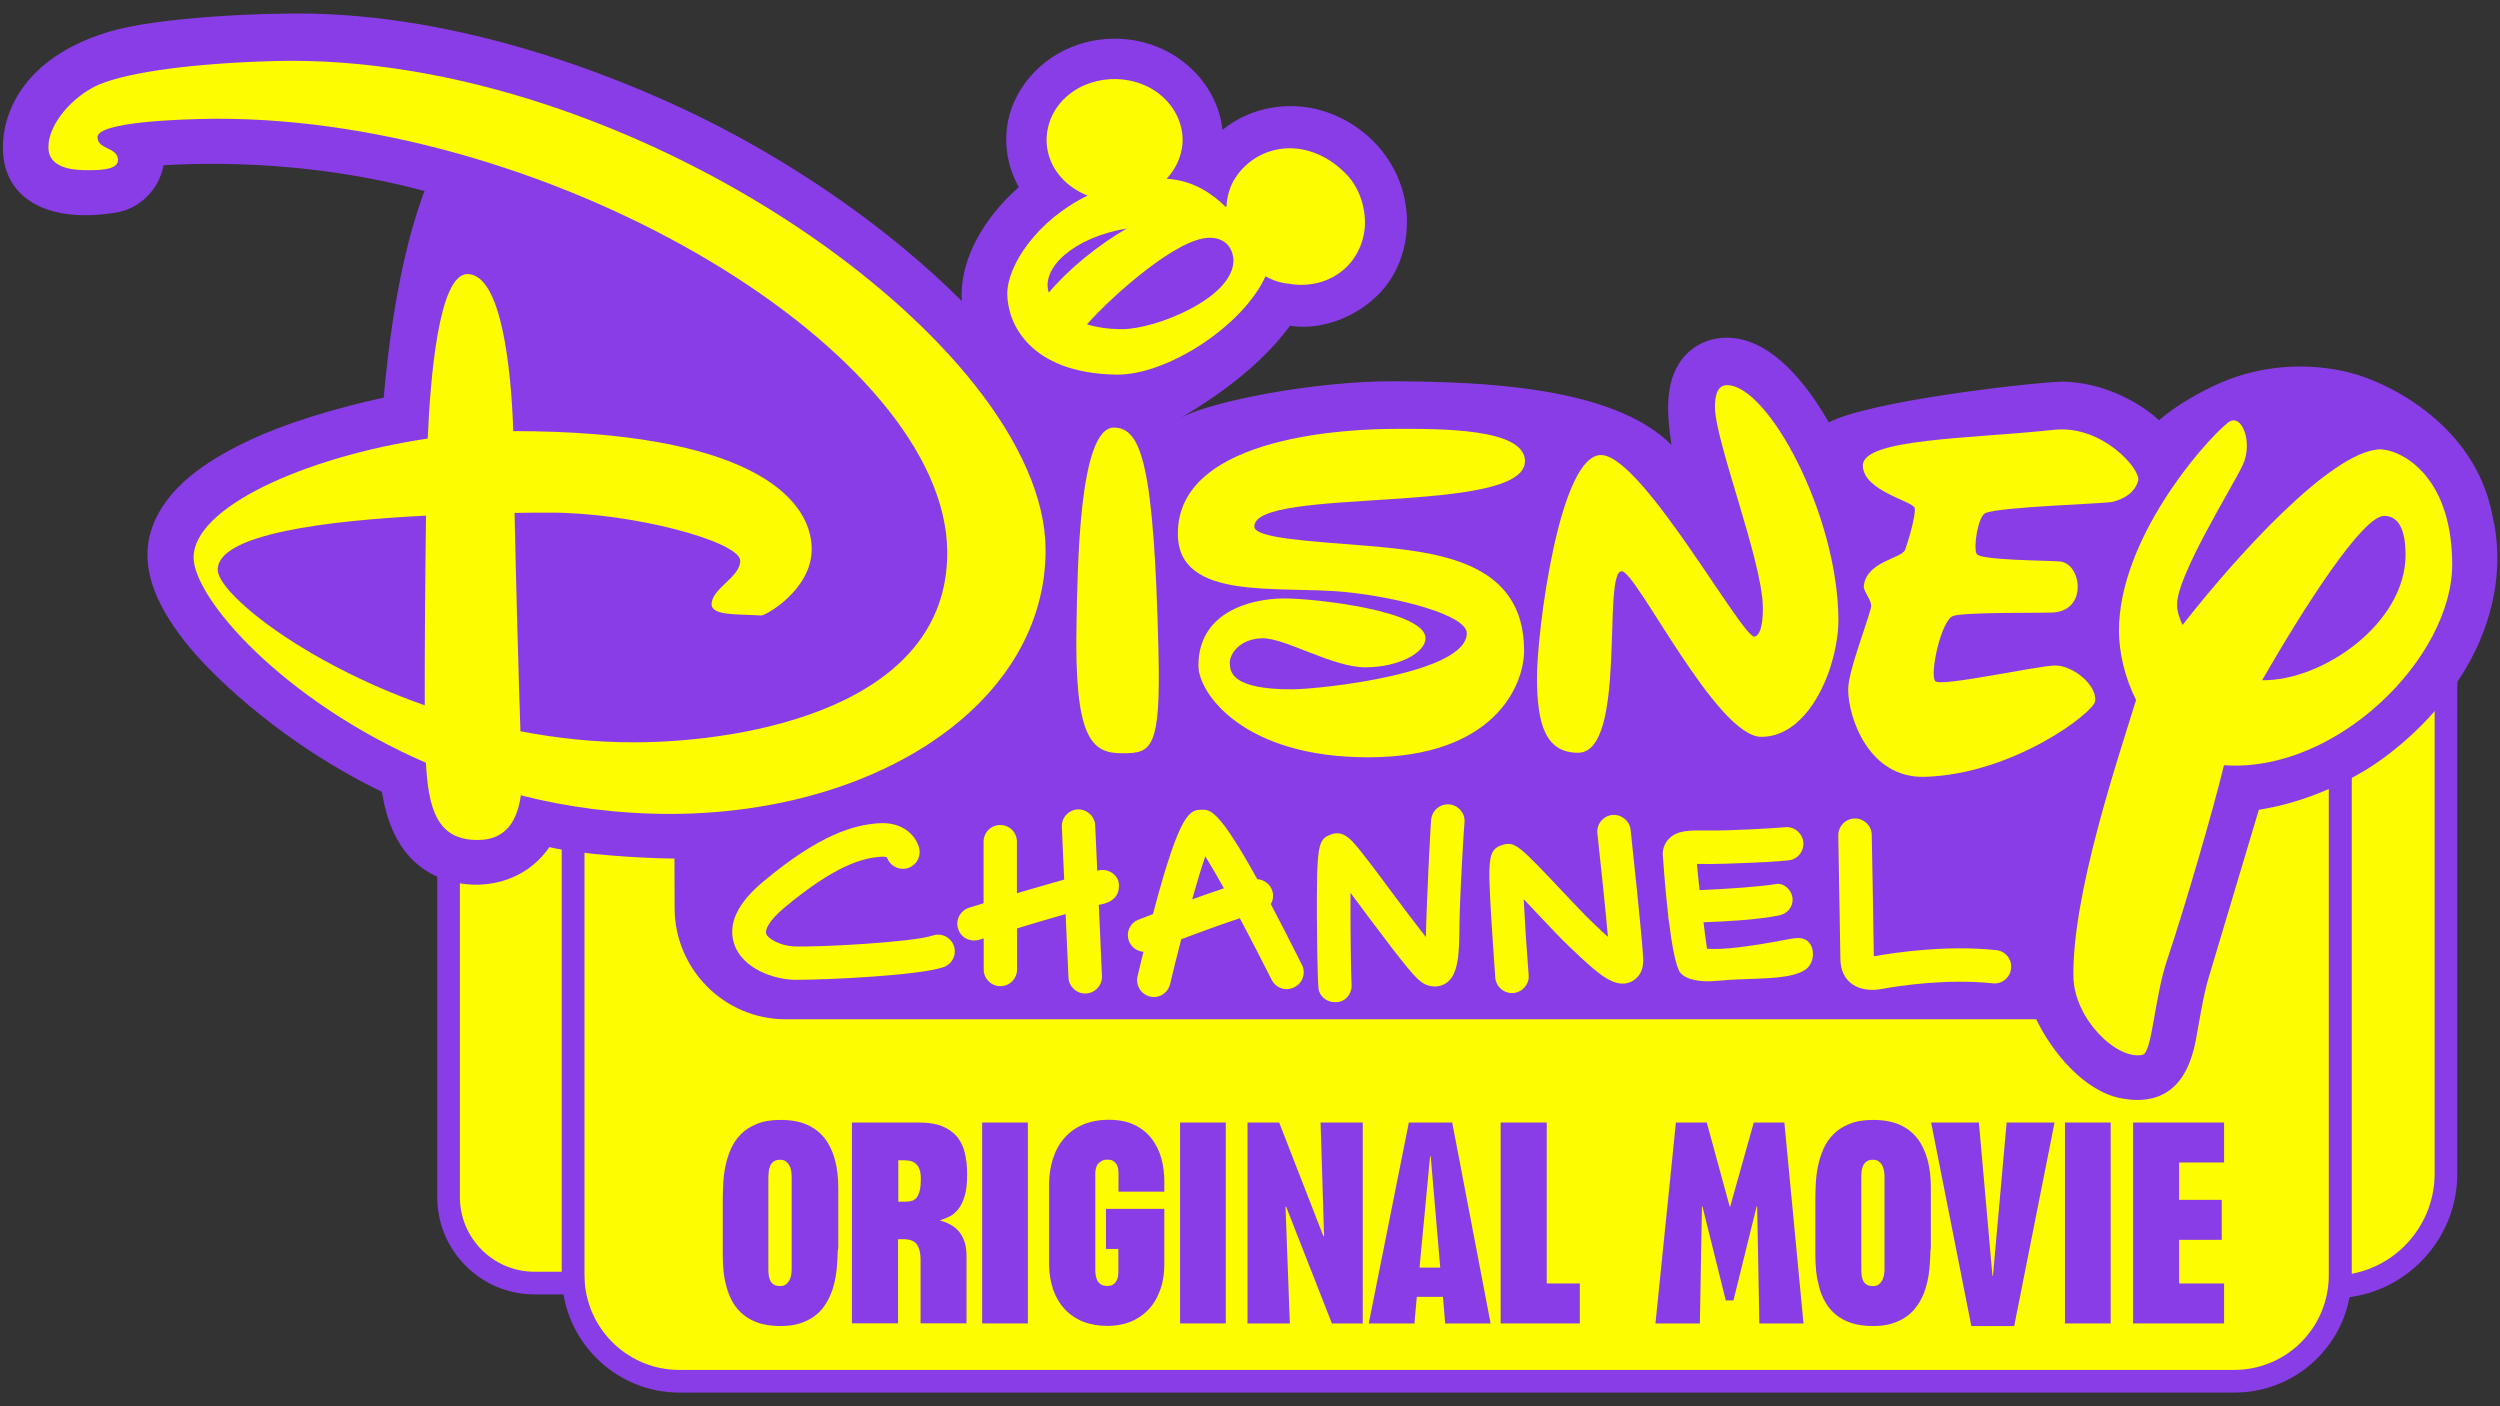
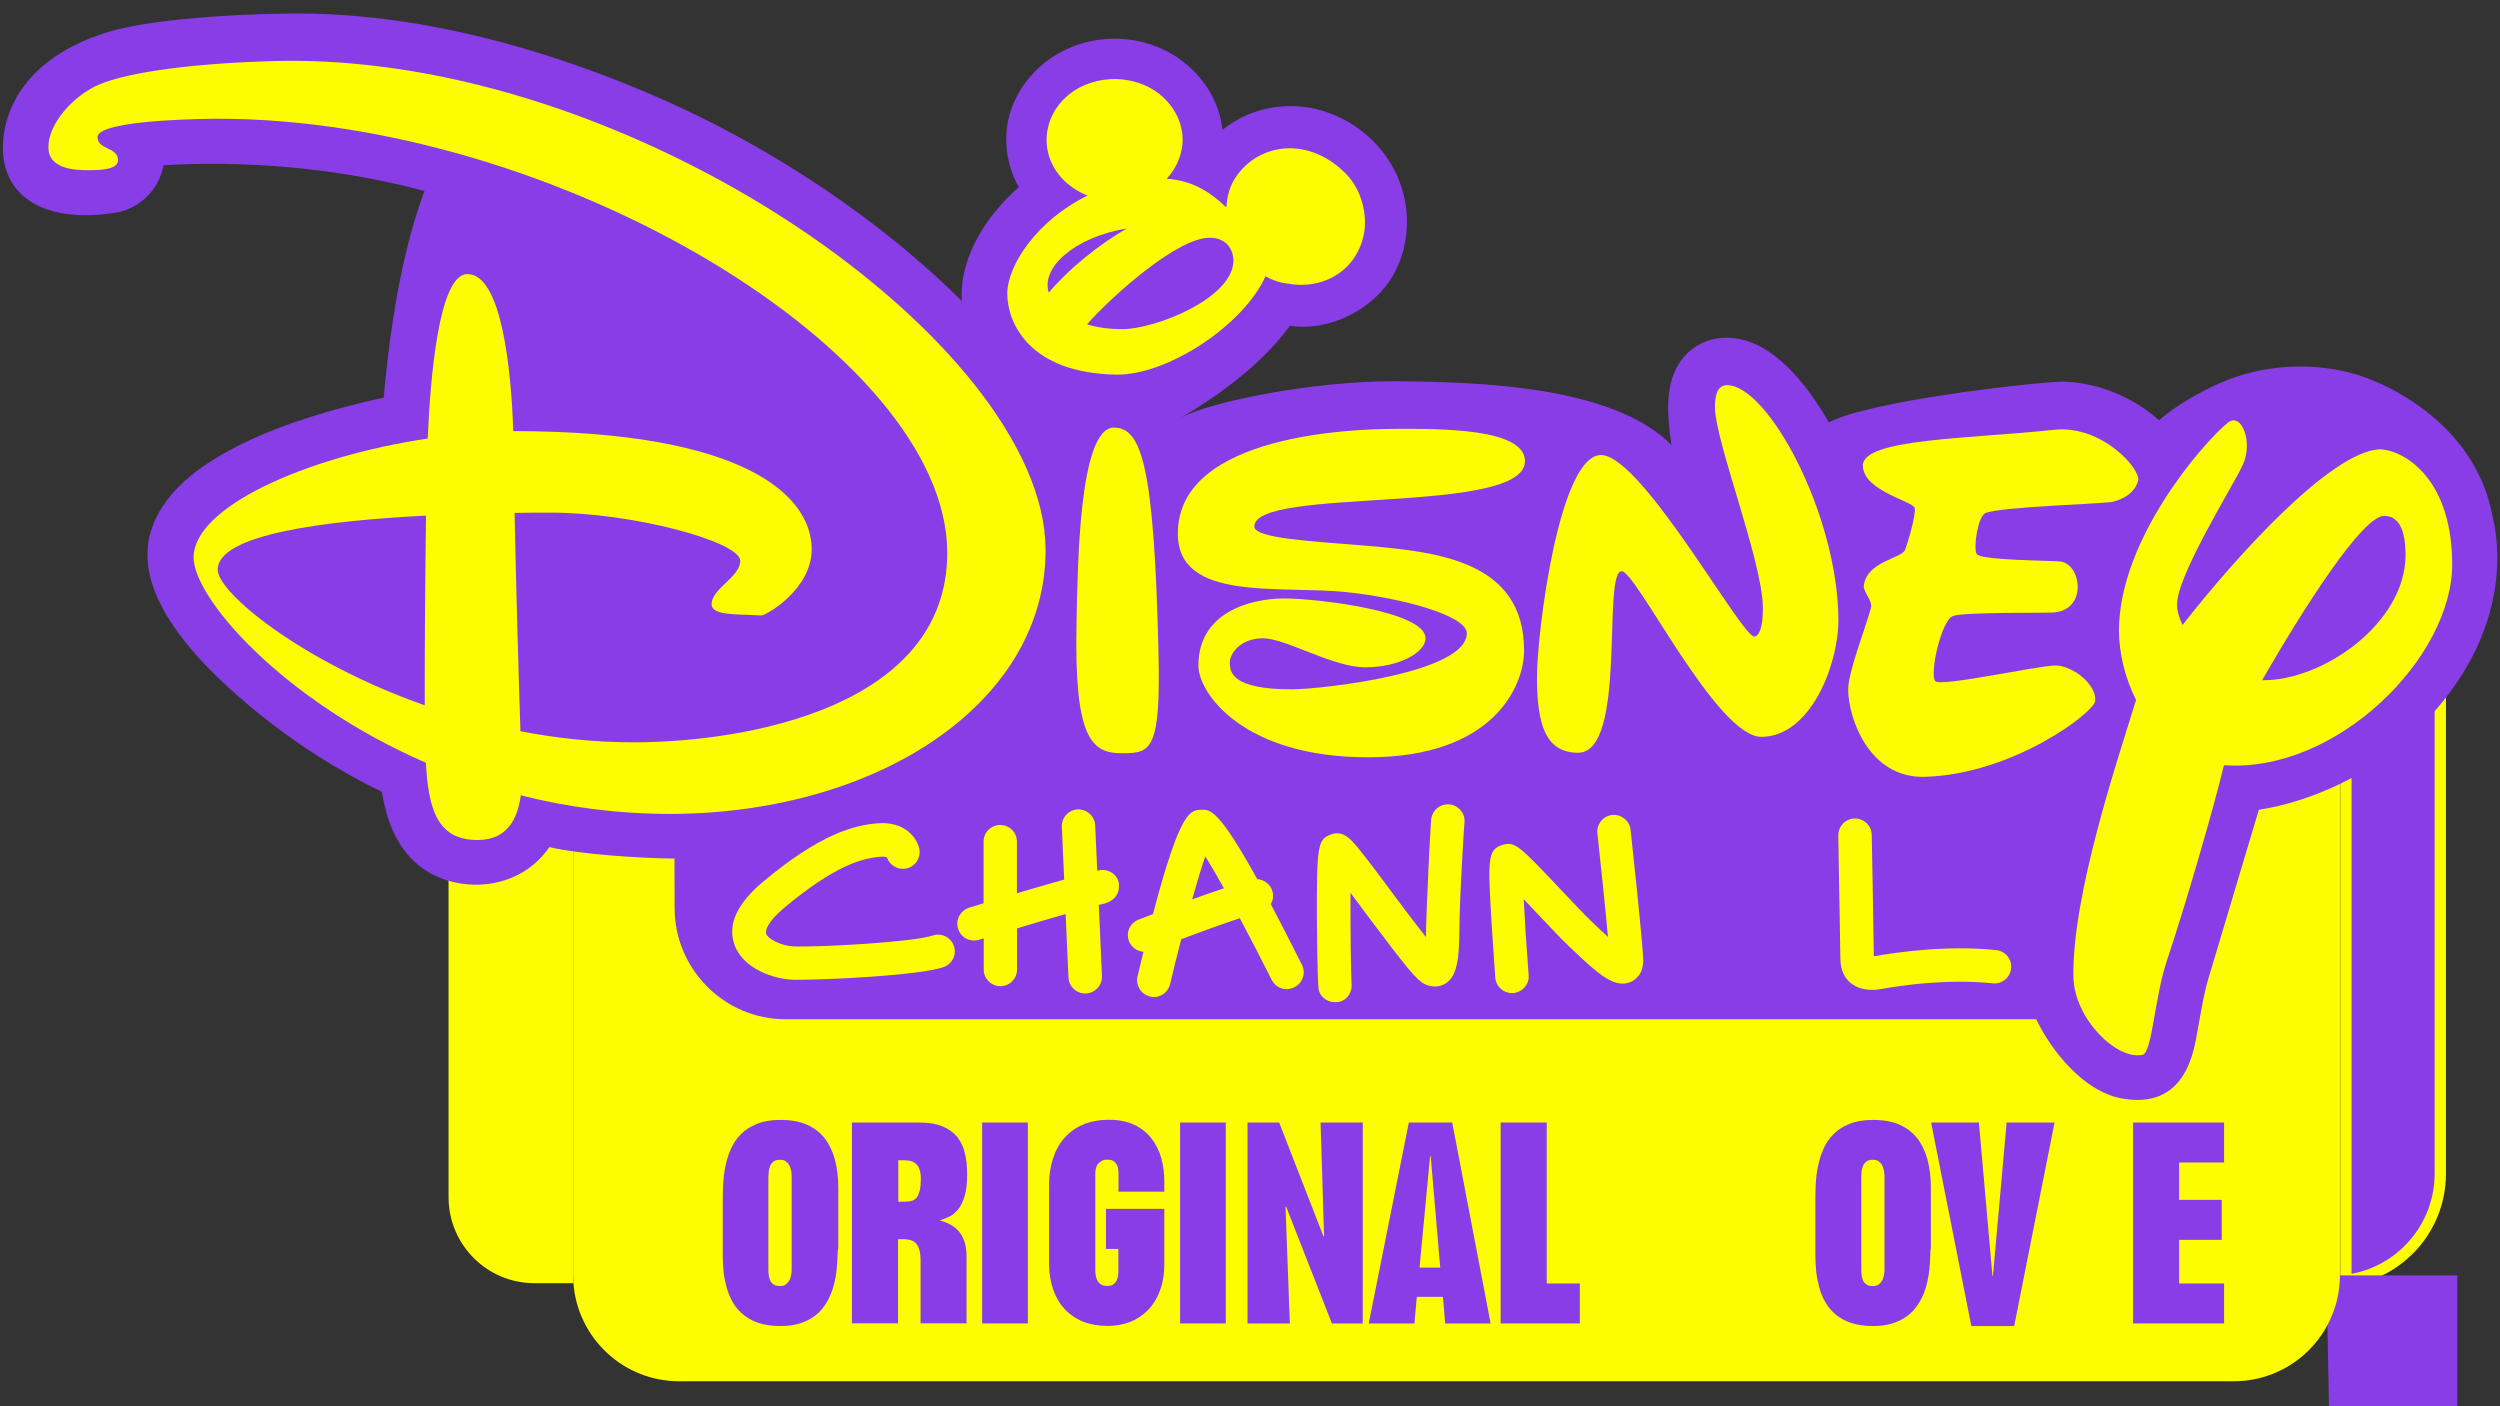
<svg xmlns="http://www.w3.org/2000/svg" version="1.1" id="Layer_1" x="0px" y="0px" viewBox="420 0 1920 1080" enable-background="new 420 0 1920 1080" xml:space="preserve">
  <rect x="420" y="0" width="1920" height="1080" fill="#333333" stroke="none" />
  <g>
    <g>
      <path fill="#FEFC01" d="M2217.3,437.4v116.2v98.6v63.6v34.8v228.8c0,3-0.2,5.9-0.5,8.8c45.6-2.8,81.7-40.6,81.7-86.8V715.7v-75.4    v-203H2217.3z" />
-       <path fill="#893DE7" d="M2207.1,997.5l1.1-10.2c0.3-2.6,0.4-5.3,0.4-7.8V428.7h98.6v472.7c0,50.5-39.5,92.5-89.8,95.5    L2207.1,997.5z M2226,446.1v532.2c36.5-6.8,63.8-38.9,63.8-76.9V446.1H2226z" />
+       <path fill="#893DE7" d="M2207.1,997.5l1.1-10.2c0.3-2.6,0.4-5.3,0.4-7.8h98.6v472.7c0,50.5-39.5,92.5-89.8,95.5    L2207.1,997.5z M2226,446.1v532.2c36.5-6.8,63.8-38.9,63.8-76.9V446.1H2226z" />
      <path fill="#FEFC01" d="M860.2,979.4V750.5v-34.8v-63.6V512.8v-75.4h-95.7v141.4v137v203.7c0,36.5,29.6,66,66,66h29.9    C860.3,983.4,860.2,981.4,860.2,979.4" />
-       <path fill="#893DE7" d="M869.8,994.1h-39.3c-41.2,0-74.7-33.5-74.7-74.7V428.7h113.1v550.7c0,1.6,0.1,3.3,0.2,5.4L869.8,994.1z     M773.2,446.1v473.3c0,31.6,25.7,57.3,57.3,57.3h21V446.1L773.2,446.1L773.2,446.1z" />
      <path fill="#FEFC01" d="M860.2,437.4v75.4v139.4v63.6v34.8v228.8c0,2,0.1,4.1,0.2,6c3.1,42.1,38.2,75.4,81.2,75.4h162.1h165h539.8    h162.1h165c42,0,76.6-31.8,81-72.7c0.3-2.9,0.5-5.8,0.5-8.8V750.5v-34.8v-63.6v-98.6V437.4H860.2z" />
-       <path fill="#893DE7" d="M2135.9,1069.5H941.7c-47,0-86.4-36.7-89.9-83.5c-0.2-2.5-0.3-4.6-0.3-6.7V428.7H2226v550.7    c0,3.2-0.2,6.4-0.5,9.7C2220.6,1034.9,2182.1,1069.5,2135.9,1069.5 M868.9,446.1v533.3c0,1.6,0.1,3.3,0.2,5.4    c2.8,37.8,34.6,67.3,72.5,67.3h1194.2c37.3,0,68.3-27.9,72.3-64.9c0.3-2.6,0.4-5.3,0.4-7.8V446.1H868.9z" />
      <path fill="#893DE7" d="M1063.2,965.6c-0.1,2.8-0.3,5.8-0.6,9c-0.3,3.2-0.9,6.5-1.6,9.9c-0.8,3.4-1.8,6.7-3.2,10    c-1.4,3.2-3.1,6.3-5.2,9.2c-2.1,2.9-4.7,5.4-7.8,7.6c-3.1,2.2-6.8,3.9-10.9,5.2c-4.2,1.3-9.1,1.9-14.6,1.9    c-6.3,0-11.8-0.8-16.5-2.3c-4.7-1.6-8.6-3.7-11.9-6.4c-3.3-2.7-6-5.9-8-9.4c-2.1-3.6-3.7-7.4-4.8-11.5c-1.2-4.1-2-8.2-2.4-12.5    c-0.4-4.3-0.6-8.4-0.6-12.5v-41.9c0-3.6,0.1-7.6,0.3-12.1c0.2-4.5,0.7-9,1.6-13.5c0.9-4.6,2.2-9,4.1-13.4    c1.9-4.4,4.4-8.2,7.7-11.6c3.3-3.4,7.4-6.1,12.4-8.1c5-2.1,11.1-3.1,18.3-3.1c7.9,0,14.7,1.2,20.3,3.7c5.6,2.5,10.1,6,13.7,10.6    c3.5,4.6,6.1,10.1,7.8,16.5c1.7,6.4,2.5,13.6,2.5,21.4v46.2C1063.3,960.4,1063.3,962.8,1063.2,965.6 M1027.6,899.1    c-0.3-1.5-0.7-2.8-1.4-4.1c-0.7-1.3-1.6-2.3-2.7-3.1c-1.1-0.8-2.6-1.2-4.4-1.2c-2.1,0-3.7,0.4-4.9,1.3c-1.2,0.9-2.1,2-2.7,3.4    c-0.6,1.4-1,2.9-1.1,4.7c-0.2,1.7-0.3,3.4-0.3,5.1v70.1c0,1.2,0.1,2.5,0.3,4c0.2,1.5,0.5,2.8,1.1,4.1c0.6,1.3,1.5,2.3,2.7,3.1    c1.2,0.8,2.8,1.2,4.9,1.2c2,0,3.7-0.5,4.9-1.6c1.2-1.1,2.1-2.4,2.7-3.8c0.6-1.5,1-2.9,1.1-4.4c0.2-1.5,0.2-2.5,0.2-3.2v-71.4    C1028,901.9,1027.9,900.5,1027.6,899.1" />
      <path fill="#893DE7" d="M1143.7,865c4.7,1.9,8.4,4.6,11.3,8c2.8,3.5,4.9,7.6,6,12.5c1.2,4.9,1.8,10.3,1.8,16.2    c0,6.9-0.6,12.5-1.9,16.7c-1.3,4.3-2.9,7.7-4.9,10.2c-2,2.5-4.2,4.4-6.6,5.6c-2.4,1.2-4.8,2.2-7.2,2.8v0.4    c2.8,0.8,5.5,1.8,7.9,3.2c2.4,1.3,4.6,3.1,6.4,5.2c1.8,2.2,3.2,4.8,4.3,7.9c1,3.1,1.5,6.9,1.5,11.2v51.4h-35.3v-49    c0-5.2-1-9-2.9-11.7c-1.9-2.6-5.4-3.9-10.3-3.9h-4.1v64.6h-35.4V862.1h51.8C1133.3,862.1,1139.1,863.1,1143.7,865 M1109.9,922.9    h5.6c2,0,3.8-0.3,5.3-0.8c1.5-0.6,2.6-1.5,3.6-2.9c0.9-1.4,1.6-3.2,2.1-5.5c0.5-2.3,0.7-5.1,0.7-8.6c0-3-0.4-5.4-1.1-7.2    c-0.7-1.9-1.7-3.3-2.9-4.3c-1.2-1-2.5-1.7-4-2c-1.5-0.3-3-0.5-4.6-0.5h-4.7L1109.9,922.9L1109.9,922.9z" />
      <rect x="1174.3" y="862.1" fill="#893DE7" width="35.1" height="154.3" />
      <path fill="#893DE7" d="M1310.8,991.3c-2.3,6.1-5.4,11.1-9.4,15.1c-4,4-8.6,7-13.9,9c-5.3,2-11,2.9-17,2.9    c-6.9,0-13.2-1.1-18.7-3.3c-5.5-2.2-10.2-5.4-14.1-9.6c-3.9-4.2-6.8-9.2-8.9-15.1c-2-5.9-3.1-12.6-3.1-19.9v-60.6    c0-7,1-13.6,2.9-19.7c1.9-6.1,4.8-11.4,8.6-15.8c3.8-4.5,8.6-8,14.3-10.5c5.7-2.5,12.4-3.8,20.1-3.8c7.7,0,14.2,1.3,19.6,3.9    c5.4,2.6,9.8,6.1,13.2,10.5c3.4,4.4,5.9,9.5,7.5,15.2c1.6,5.7,2.3,11.7,2.3,17.9v7.7H1279v-14.2c0-1.4-0.1-2.7-0.4-4    c-0.3-1.3-0.7-2.4-1.4-3.3c-0.7-1-1.5-1.7-2.6-2.3c-1.1-0.6-2.5-0.8-4.1-0.8c-1.7,0-3.2,0.3-4.3,0.9c-1.2,0.6-2.1,1.4-2.9,2.3    c-0.8,1-1.3,2.1-1.6,3.3c-0.3,1.3-0.5,2.5-0.5,3.9v74.4c0,1.2,0.1,2.5,0.3,3.9c0.2,1.4,0.6,2.7,1.2,4c0.6,1.3,1.6,2.3,2.8,3.1    c1.2,0.8,2.9,1.2,5,1.2c1.7,0,3.1-0.3,4.2-1c1.1-0.7,2-1.6,2.6-2.7c0.7-1.1,1.1-2.3,1.3-3.5c0.2-1.3,0.3-2.5,0.3-3.7v-17.5h-9.5    v-30.8h44.8v41.3C1314.3,978.1,1313.1,985.3,1310.8,991.3" />
      <rect x="1326.3" y="862.1" fill="#893DE7" width="35.1" height="154.3" />
      <polygon fill="#893DE7" points="1436.5,949.7 1436.9,949.3 1434.2,862.1 1466.6,862.1 1466.6,1016.4 1442.9,1016.4 1407.7,926.6     1407.3,927 1410.6,1016.4 1378.1,1016.4 1378.1,862.1 1402.4,862.1   " />
      <path fill="#893DE7" d="M1564.8,1016.4h-34.9l-1.7-20.4h-20.1l-1.8,20.4h-35.1l30.8-154.3h33.3L1564.8,1016.4z M1518.3,888.1    l-8.1,85.4h15.9l-7.3-85.4H1518.3z" />
      <polygon fill="#893DE7" points="1607.9,985.7 1633.3,985.7 1633.3,1016.4 1572.5,1016.4 1572.5,862.1 1607.9,862.1   " />
-       <polygon fill="#893DE7" points="1748.4,926.6 1748.8,926.6 1766.9,862.1 1790.4,862.1 1805.1,1016.4 1771.2,1016.4 1769.5,926.6     1769.1,926.6 1751.3,998.7 1745.4,998.7 1727.5,926.6 1727.1,926.6 1725.5,1016.4 1691.4,1016.4 1707.1,862.1 1730.8,862.1   " />
      <path fill="#893DE7" d="M1902.4,965.6c-0.1,2.8-0.3,5.8-0.6,9c-0.3,3.2-0.9,6.5-1.6,9.9c-0.8,3.4-1.8,6.7-3.2,10    c-1.4,3.2-3.1,6.3-5.3,9.2c-2.1,2.9-4.7,5.4-7.8,7.6c-3.1,2.2-6.8,3.9-10.9,5.2c-4.2,1.3-9.1,1.9-14.6,1.9    c-6.3,0-11.8-0.8-16.5-2.3c-4.7-1.6-8.6-3.7-11.9-6.4c-3.3-2.7-6-5.9-8-9.4c-2.1-3.6-3.7-7.4-4.8-11.5s-1.9-8.2-2.4-12.5    c-0.4-4.3-0.6-8.4-0.6-12.5v-41.9c0-3.6,0.1-7.6,0.3-12.1c0.2-4.5,0.7-9,1.6-13.5c0.9-4.6,2.2-9,4.1-13.4    c1.8-4.4,4.4-8.2,7.7-11.6c3.3-3.4,7.4-6.1,12.4-8.1c5-2.1,11.1-3.1,18.3-3.1c7.9,0,14.7,1.2,20.3,3.7c5.6,2.5,10.1,6,13.7,10.6    c3.5,4.6,6.1,10.1,7.8,16.5c1.7,6.4,2.5,13.6,2.5,21.4v46.2C1902.5,960.4,1902.5,962.8,1902.4,965.6 M1866.9,899.1    c-0.3-1.5-0.7-2.8-1.4-4.1c-0.7-1.3-1.6-2.3-2.7-3.1c-1.1-0.8-2.6-1.2-4.4-1.2c-2,0-3.7,0.4-4.9,1.3c-1.2,0.9-2.1,2-2.7,3.4    c-0.6,1.4-1,2.9-1.1,4.7c-0.2,1.7-0.2,3.4-0.2,5.1v70.1c0,1.2,0.1,2.5,0.2,4c0.2,1.5,0.5,2.8,1.1,4.1c0.6,1.3,1.5,2.3,2.7,3.1    c1.2,0.8,2.8,1.2,4.9,1.2c2.1,0,3.7-0.5,4.9-1.6c1.2-1.1,2.1-2.4,2.7-3.8c0.6-1.5,1-2.9,1.1-4.4c0.2-1.5,0.2-2.5,0.2-3.2v-71.4    C1867.3,901.9,1867.1,900.5,1866.9,899.1" />
      <polygon fill="#893DE7" points="1950.2,979.8 1950.6,979.8 1961.1,862.1 1997.9,862.1 1966.9,1018.4 1934,1018.4 1903.1,862.1     1939.8,862.1   " />
-       <rect x="2005.9" y="862.1" fill="#893DE7" width="35.1" height="154.3" />
      <polygon fill="#893DE7" points="2128.1,892.8 2093.6,892.8 2093.6,921.5 2126.3,921.5 2126.3,952.2 2093.6,952.2 2093.6,985.7     2128.1,985.7 2128.1,1016.4 2058.2,1016.4 2058.2,862.1 2128.1,862.1   " />
      <path fill="#893DE7" d="M2334,395.1c-13.3-68.4-78.8-101-108.5-108.7c-33-8.5-68.5-6-99.7,7.4c-15.2,6.5-35.4,18-47.7,29    c-13.1-12.5-42.2-29.7-75.3-29.7c-29,1.3-147.8,15.2-178.3,31.3c-16.8-29.5-43-62.6-74.8-64.9c-14.9-1.2-29.4,4.9-38.4,17    c-12.4,17-11.5,40-7.6,65.2c-45.3-45.4-147.2-48.4-212-48.9c-61.6-0.4-142,15.5-164.7,28c11.6-7,56.1-32.8,83.7-70.6    c28,4.4,59.9-10.5,75.9-33.6c17.4-25.2,18.2-59.1,4.3-86c-11.4-22.2-32.5-39.1-56.5-45.9c-25.8-7.3-54.6-2.1-75.5,15    c-3.1-28.7-23.6-53.1-50-63.7c-28.3-11.4-61.9-7.2-86,11.7c-13,10.2-23,24.3-27.5,40.2c-5.2,18.6-2.5,39,7,55.7    c-0.1,0.1-0.2,0.2-0.2,0.3c-24.2,21.4-45.7,53.6-43.5,87.3c-57.3-56.9-124.9-102.2-187.6-134.6c-63.7-32.9-185.4-83.3-310.8-86.1    c-37-0.9-119.1,2.6-156.4,13.8c-79.7,23.9-87.5,81.8-78.9,106.9c9.6,28.2,42.6,39.2,84.9,31.9c15.7-2.7,31.9-15.8,35.7-36.2    c61.5-3.6,132.5,1.5,200.4,19.8c-15.7,41.9-25.8,96.5-31.3,158.7c-34.4,7.4-75.8,19.3-107.5,34.8c-28.3,13.9-59.4,33.8-70.4,65.1    c-11.8,33.4,7.8,66.2,28.4,91.4c21.9,26.5,75.4,76.4,148.1,111.4c3,18,11.1,55.4,49.4,67.8c26.4,8.5,60,2.5,79.2-25.3    c24.2,5.6,69,8.5,96.1,8.8l0.1,37.9c0,47,38.2,85.5,85.2,85.5h960.5c12.1,25.1,36.6,55,64.7,60.6c50.5,9.9,56.5-36.9,59.2-51.7    c2.8-15.5,5.2-31,10.1-46l37-123.8c32.3-4.9,68.9-20.1,95-39.2c25.6-18.7,47.8-42.2,64-69.4C2334.7,477.8,2343.9,435.7,2334,395.1    " />
      <path fill="#FEFC01" d="M1650.4,349.5c31.9,2.3,108.4,141.9,117.2,139.4c5.7-1.6,6.3-14.7,6.3-22c-0.1-35.4-36.6-127.5-36.8-154    c0-8.8,1.5-17.1,9.3-17.1c31.3-0.1,85.1,99.1,85.5,180.2c0,35.3-21.8,89.8-59.1,89.9c-34.4,0.2-96.1-127.2-107.3-127.2    c-15.2,0,4.4,139.4-33.5,139.4c-25.5,0.1-31.5-22.9-31.6-57.3C1600.2,486.6,1617.6,347.2,1650.4,349.5" />
      <path fill="#FEFC01" d="M1490,329.4c36.5-0.2,101-0.5,101.2,24.7c0.1,42.1-207.6,19.3-207.9,50.2c-0.2,9.3,44.9,11.4,86.9,14.9    c55.9,4.8,120.1,12.5,120.3,80.2c0.1,27.9-23.9,82-119.1,82.2c-96.5,0.3-130.9-49.2-131-70.2c-0.2-40.6,38.7-51.6,65.6-51.8    c25.6,0,108.7,9.9,108.8,30.5c0.1,11.2-20.7,22.3-45.9,22.4c-25,0.2-61.4-22.3-79-22.3c-17.6,0.1-25.4,11.9-25.4,18.7    c0,6.9,1,20.7,48.2,20.5c22.9-0.2,133.9-12.5,133.8-43.1c0-13.7-51-27.3-92.9-31.6c-51.4-5.2-128.9,7.6-129-44.7    C1324.2,332.8,1462.7,329.5,1490,329.4" />
      <path fill="#FEFC01" d="M1468.2,167.4c-0.8-12.5-5.7-25-14.5-33.9c-15.4-15.7-33.5-21.1-48.9-19.3c-15.6,1.8-29.4,10.8-37.3,24.4    c-3.5,6.1-5.2,13.2-5.6,20.2c-0.2,0-0.5-0.1-0.7-0.1c-9.9-9.5-24.3-20.2-45.2-21.4c8-8.6,12.8-20.1,12.2-31.9    c-0.7-14.7-9.4-28-21.6-35.9c-22.9-14.8-56.5-10.8-73.5,11.1c-9.2,11.9-12,27.7-6.5,42c4.9,12.9,15.9,22.6,28.7,27.6    c-38.7,18.8-61.8,53.6-61.7,75.5c0.1,22.2,16.7,60.8,83.6,62c39.1,0.7,97.7-37.7,114.7-75.5c5.6,3.1,11.7,5.2,18,5.7    c14.9,2.7,30.9-1,42.4-11.1C1463.4,197,1469.2,182.2,1468.2,167.4 M1225.5,224.7c-6.3-18.8,19.3-42.5,59.8-49.2    C1263.3,188.3,1240.7,206.6,1225.5,224.7 M1282,252.8c-10.7,0-19.7-1.4-27.2-3.7c20.4-23,69.7-66.4,93.9-66.5    c15.8-0.1,18.6,12.4,18.6,17.3C1367.4,228.9,1307.7,252.7,1282,252.8" />
      <path fill="#FEFC01" d="M630.1,46.9C570.1,48.6,519.6,55,495.9,65c-20.1,8.8-38.7,30.2-38.7,47.7c-0.4,16.7,19.1,18.1,30.9,18    c11.8,0,22.6-1,22.5-7.9c0-9.8-15.7-7.8-15.7-17.5c0-11.4,60.8-13.9,91.2-14.1c260.6-0.7,560.9,179.8,561.4,333    c0.3,119-154.6,145.7-240,145.9c-30.4,0.1-59.8-3.1-87.8-8.5c-1.3-37.9-3.5-117.4-4.5-167.7c9.9-0.2,19-0.2,26.9-0.2    c63.3-0.2,146.3,22.2,146.4,37c0,12.6-22,21.3-22,33.4c0.1,9,20.4,7.4,38.1,8.6c3.1,0.3,38.8-19.6,38.8-51    c-0.2-41.6-52.7-90.6-229.2-90.6c-1.6-46.8-8.8-120.7-35.3-120.6c-22.1,0.1-28.5,81.4-30.4,126.3    c-95.2,14.3-179.9,53.1-179.8,91.3c0,31.2,68.1,109.8,178.4,157.7c1.9,35.3,8.6,59.6,40,59.3c22.7,0,30.5-16.7,32.9-34.3    c35.6,9.1,74.3,14.3,115.2,14.3c159.9-0.5,288.2-85.9,287.8-203C1222.6,264.9,905.8,39.2,630.1,46.9 M746.2,541.7    c-94.7-33.4-158.9-86.5-159-104.1c-0.1-27.4,83.1-37.7,160-41.6C746.6,438.9,746.1,500.4,746.2,541.7" />
      <path fill="#FEFC01" d="M1031.2,752.5c-16.9,0-41-8.7-47.3-27.4c-5.1-15.3,2.3-31.3,22-47.8c44.4-37.2,70.5-43.6,88.2-45    c21.6-1.7,30.3,12,31.9,19.4c1.5,7-3,13.8-9.9,15.3c-6.5,1.3-12.9-2.4-14.9-8.5c-0.5-0.3-2-0.8-5.1-0.5    c-13.9,1.1-34.8,6.6-73.7,39.1c-12.8,10.7-14.8,17.5-14,19.9c1.5,4.4,11.8,9.3,20.6,9.8c18.6,0.9,92.3-3.2,107.3-8.3    c6.7-2.3,14,1.3,16.3,8c2.3,6.7-1.3,14-8.1,16.3C1125.9,749.1,1056.9,752.5,1031.2,752.5" />
      <path fill="#FEFC01" d="M1263.9,694.9l2.4,54.7c0.3,7.1-5.2,13.1-12.3,13.4h-0.6c-6.8,0-12.5-5.3-12.8-12.2l-2.2-48.8    c-11.2,3.2-24.3,7-37.3,11v31.6c0,7-5.7,12.8-12.8,12.8c-7.1,0-12.8-5.8-12.8-12.8v-23.9c-1.3,0.4-2.5,0.8-3.7,1.1    c-1.3,0.4-2.5,0.5-3.7,0.5c-5.6,0-10.7-3.5-12.3-9.1c-2.1-6.8,1.7-13.9,8.5-16.1c2.4-0.7,6.3-1.9,11.1-3.4v-47.3    c0-7.1,5.7-12.8,12.8-12.8c7.1,0,12.8,5.7,12.8,12.8V686c12.1-3.5,25.1-7.4,36.3-10.5l-1.8-40.5c-0.3-7,5.2-13.1,12.2-13.4    c7-0.2,13.1,5.2,13.4,12.3l1.6,34.8c0.8-0.2,1.5-0.3,2-0.4c7-1.1,14.1,3.7,14.6,10.7C1279.9,687.4,1275.3,693.1,1263.9,694.9" />
      <path fill="#FEFC01" d="M1246.8,477.1c0.9-39.7,1.6-148.5,28.6-148.7c21.1,0,30.9,27.7,34.3,171.6c1.9,75.9-5.6,78.4-27.2,78.5    C1258.3,578.8,1244.8,567.9,1246.8,477.1" />
      <path fill="#FEFC01" d="M1447.3,769.6c-7.3,0.7-12.4-3.1-14.3-8.5c-0.3-0.9-1.3-4-1.6-55.8c-0.2-56.6,0.9-60.4,10.2-64.2    c10.3-4.3,16.6,3.8,26.2,16.2c6.2,7.8,14,18.3,22.2,29.4c7.5,10.1,17.4,23.2,25.1,33c0.3-21.3,3.4-84.8,4.1-90.7    c0.9-7,7.2-12,14.3-11.2c7,0.9,12.1,7.3,11.2,14.3c-0.5,4.4-3.5,55.1-3.8,76.7c-0.2,22-0.3,40.2-10.7,46.5    c-4.9,3-10.7,3.1-16.2,0.4c-6.1-3.1-13.5-12.1-44.6-53.6c-3.8-5.1-8.1-10.9-12.2-16.4c-0.2,26.9,0.4,63.6,0.8,70.1    C1458.7,761.5,1454.7,768.8,1447.3,769.6" />
      <path fill="#FEFC01" d="M1672.7,754c-12.5,5.6-25.1-5.6-46.5-26.1l-1.9-1.8c-5.6-5.3-14.1-14.4-23.2-24    c-3.3-3.4-7.1-7.5-10.9-11.5c0.8,16.4,2.2,38.1,3.8,58.3c0.6,7-4.8,13.2-11.9,13.8h-0.9c-6.7,0-12.3-5.1-12.8-11.8    c0,0-1.6-22.1-3-44.2c-2.7-46-3.1-54.3,8.5-57.8c9.7-2.9,13.1,0.8,46,35.6c8.5,8.9,17.1,18.2,22.2,23l1.9,1.8    c2.7,2.7,6.8,6.5,10.9,10.2c-2-22.6-5.8-58.6-8.1-79.4c-0.8-7,4.3-13.4,11.3-14.2c7-0.7,13.5,4.4,14.2,11.4    c0.4,3.4,9.1,84.1,9.7,99.4C1682.4,748.3,1675.6,752.6,1672.7,754" />
-       <path fill="#FEFC01" d="M1806.5,744.7c-12.8,8.6-40.5,5.9-68.2,8.6c-13.3,1.3-23.4-1.2-27.6-6c-3.7-4.3-6.7-21.6-9-40    c-0.2-1-0.5-2.1-0.5-3.3v-0.5c-2.6-23.3-4.2-47.1-4.2-47.4c0-6,2.7-10,5-12.2c6.3-6.3,15.4-6.3,30.9-6.1    c15.7,0.3,52.4-1.9,57.1-2.4c6.1-1.1,12.1,2.4,14.3,8.4c2.3,6.7-1.2,14-7.9,16.4c-4.9,1.7-53.6,3.4-63.9,3.4    c-1.8-0.1-5.7-0.2-9.2-0.1c0.5,6.6,0.8,9.6,2,20.1c20.9-0.8,47.3-2.7,59-4.7c5.7-0.9,12.2,4.7,12.4,11.8    c0.2,5.5-3.7,11.1-10.6,12.4c-17.7,3.4-39,4.5-57.8,5.2c0.6,4.9,2.1,17.1,2.7,20.3c11.6,1.1,33-1.6,63.3-7.4    c7-1.3,12.9-1.6,16.4,4.6C1814,732,1812.3,740.8,1806.5,744.7" />
      <path fill="#FEFC01" d="M1844.6,628.6c7,0,12.8,5.6,12.9,12.6c0.1,3.4,1.5,80.1,1.6,93.2c0.4-0.1,0.9-0.2,1.4-0.2    c15.6-2.7,54.3-8.5,92.6-4.5c7.1,0.7,12.2,7,11.4,14.1c-0.7,7-7,12.2-14.1,11.4c-35.5-3.7-71.4,1.8-85.6,4.4    c-16.2,2.9-31.4-4.1-31.4-23.6c0-4.7-1.1-63.7-1.6-94.2C1831.7,634.5,1837.5,628.6,1844.6,628.6" />
      <path fill="#FEFC01" d="M1898.5,596.6c-43.4,1.4-59-45.7-59.1-66.9c0-13.8,13.2-46.8,17.5-62.9c1.4-5.4-5.9-12.2-5.5-16.7    c1.9-19.1,29.4-21.1,31.8-28c2.3-6.3,8.3-26.5,7.3-31.9c-1-5.3-39.8-13.1-39.8-32.7c-0.1-20.8,82.8-20.5,146.6-27.4    c37.2-4.1,67.3,30.7,64.8,39.1c-2.4,8.5-9.7,13.7-19.6,16.2c-6,1.5-85.7,3.7-97.6,8.6c-5.9,2.4-9.5,26.7-6.8,31.5    c3,4.9,55.5,4.9,63.8,5.7c16.7,1.3,21.8,37.7-5.2,39.2c-9.5,0.5-67.3-0.4-76.6,2.6c-9.4,3.1-18.5,45.8-13.7,50.2    c4.9,4.4,79.1-12.1,92.2-12.1c13.2,0,31.9,14.7,30.5,27.4C2028.4,546.7,1967,594.4,1898.5,596.6" />
      <path fill="#FEFC01" d="M1419.9,741c-9.1-18.2-17-33.5-23.9-46.6c1.6-2.8,2.2-6.2,1.3-9.6c-1.4-5.6-6.3-9.2-11.7-9.6    c-29.7-53.7-36.2-53.6-43-53.3c-8.6,0.2-16.2,0.6-37.1,80.1c-6.3,2.4-10.5,4.1-11.1,4.3c-6.7,2.6-9.9,10-7.3,16.6    c1.9,4.8,6.3,7.7,11.1,8.1c-1.5,6-3.1,12.3-4.6,19c-1.6,6.9,3.1,14.6,11,15.6c6.9,0.9,12.6-3.8,14-9.7c2.7-11.3,5.6-23.1,8.6-34.6    c13.7-5.2,30.9-11.4,45-16.1c8.1,15.3,16.7,31.8,24.5,47.4c3.2,6.3,10.9,8.9,17.2,5.7C1420.5,755.1,1423.1,747.3,1419.9,741     M1335.6,690.7c3.7-13.1,7.1-24.6,10.1-33c4,6.4,8.9,14.9,14.3,24.5C1352.1,684.8,1343.7,687.8,1335.6,690.7" />
      <path fill="#FEFC01" d="M2247.1,345.1c-37.3,2.3-109.1,81.4-150.9,134.9c-2.6-5.5-4.2-10.7-4.2-15.7    c-0.1-22.5,42.5-90.2,50.4-107.1c8.3-17.7-1-41-11.4-32.6c-20,16.4-83.9,90.7-83.6,160c0,15.9,4.2,35.3,13.1,53    c-14.3,46.5-49.2,149.8-48.1,212.6c0.6,32.3,33.4,64.2,53.1,59.9c7.4-1.6,9.1-44.1,18.9-73c13.9-41.4,35.9-117.1,43.6-149.4v0    c86.7,6.1,175.5-82.8,175.3-154.5C2303,361.7,2260.6,344.4,2247.1,345.1 M2157.3,522.4c31.3-54.3,77-126.5,93.9-126.2    c11.7,0.2,16.2,11.9,16.3,29.7C2267.6,479,2203.2,523.2,2157.3,522.4" />
    </g>
  </g>
</svg>